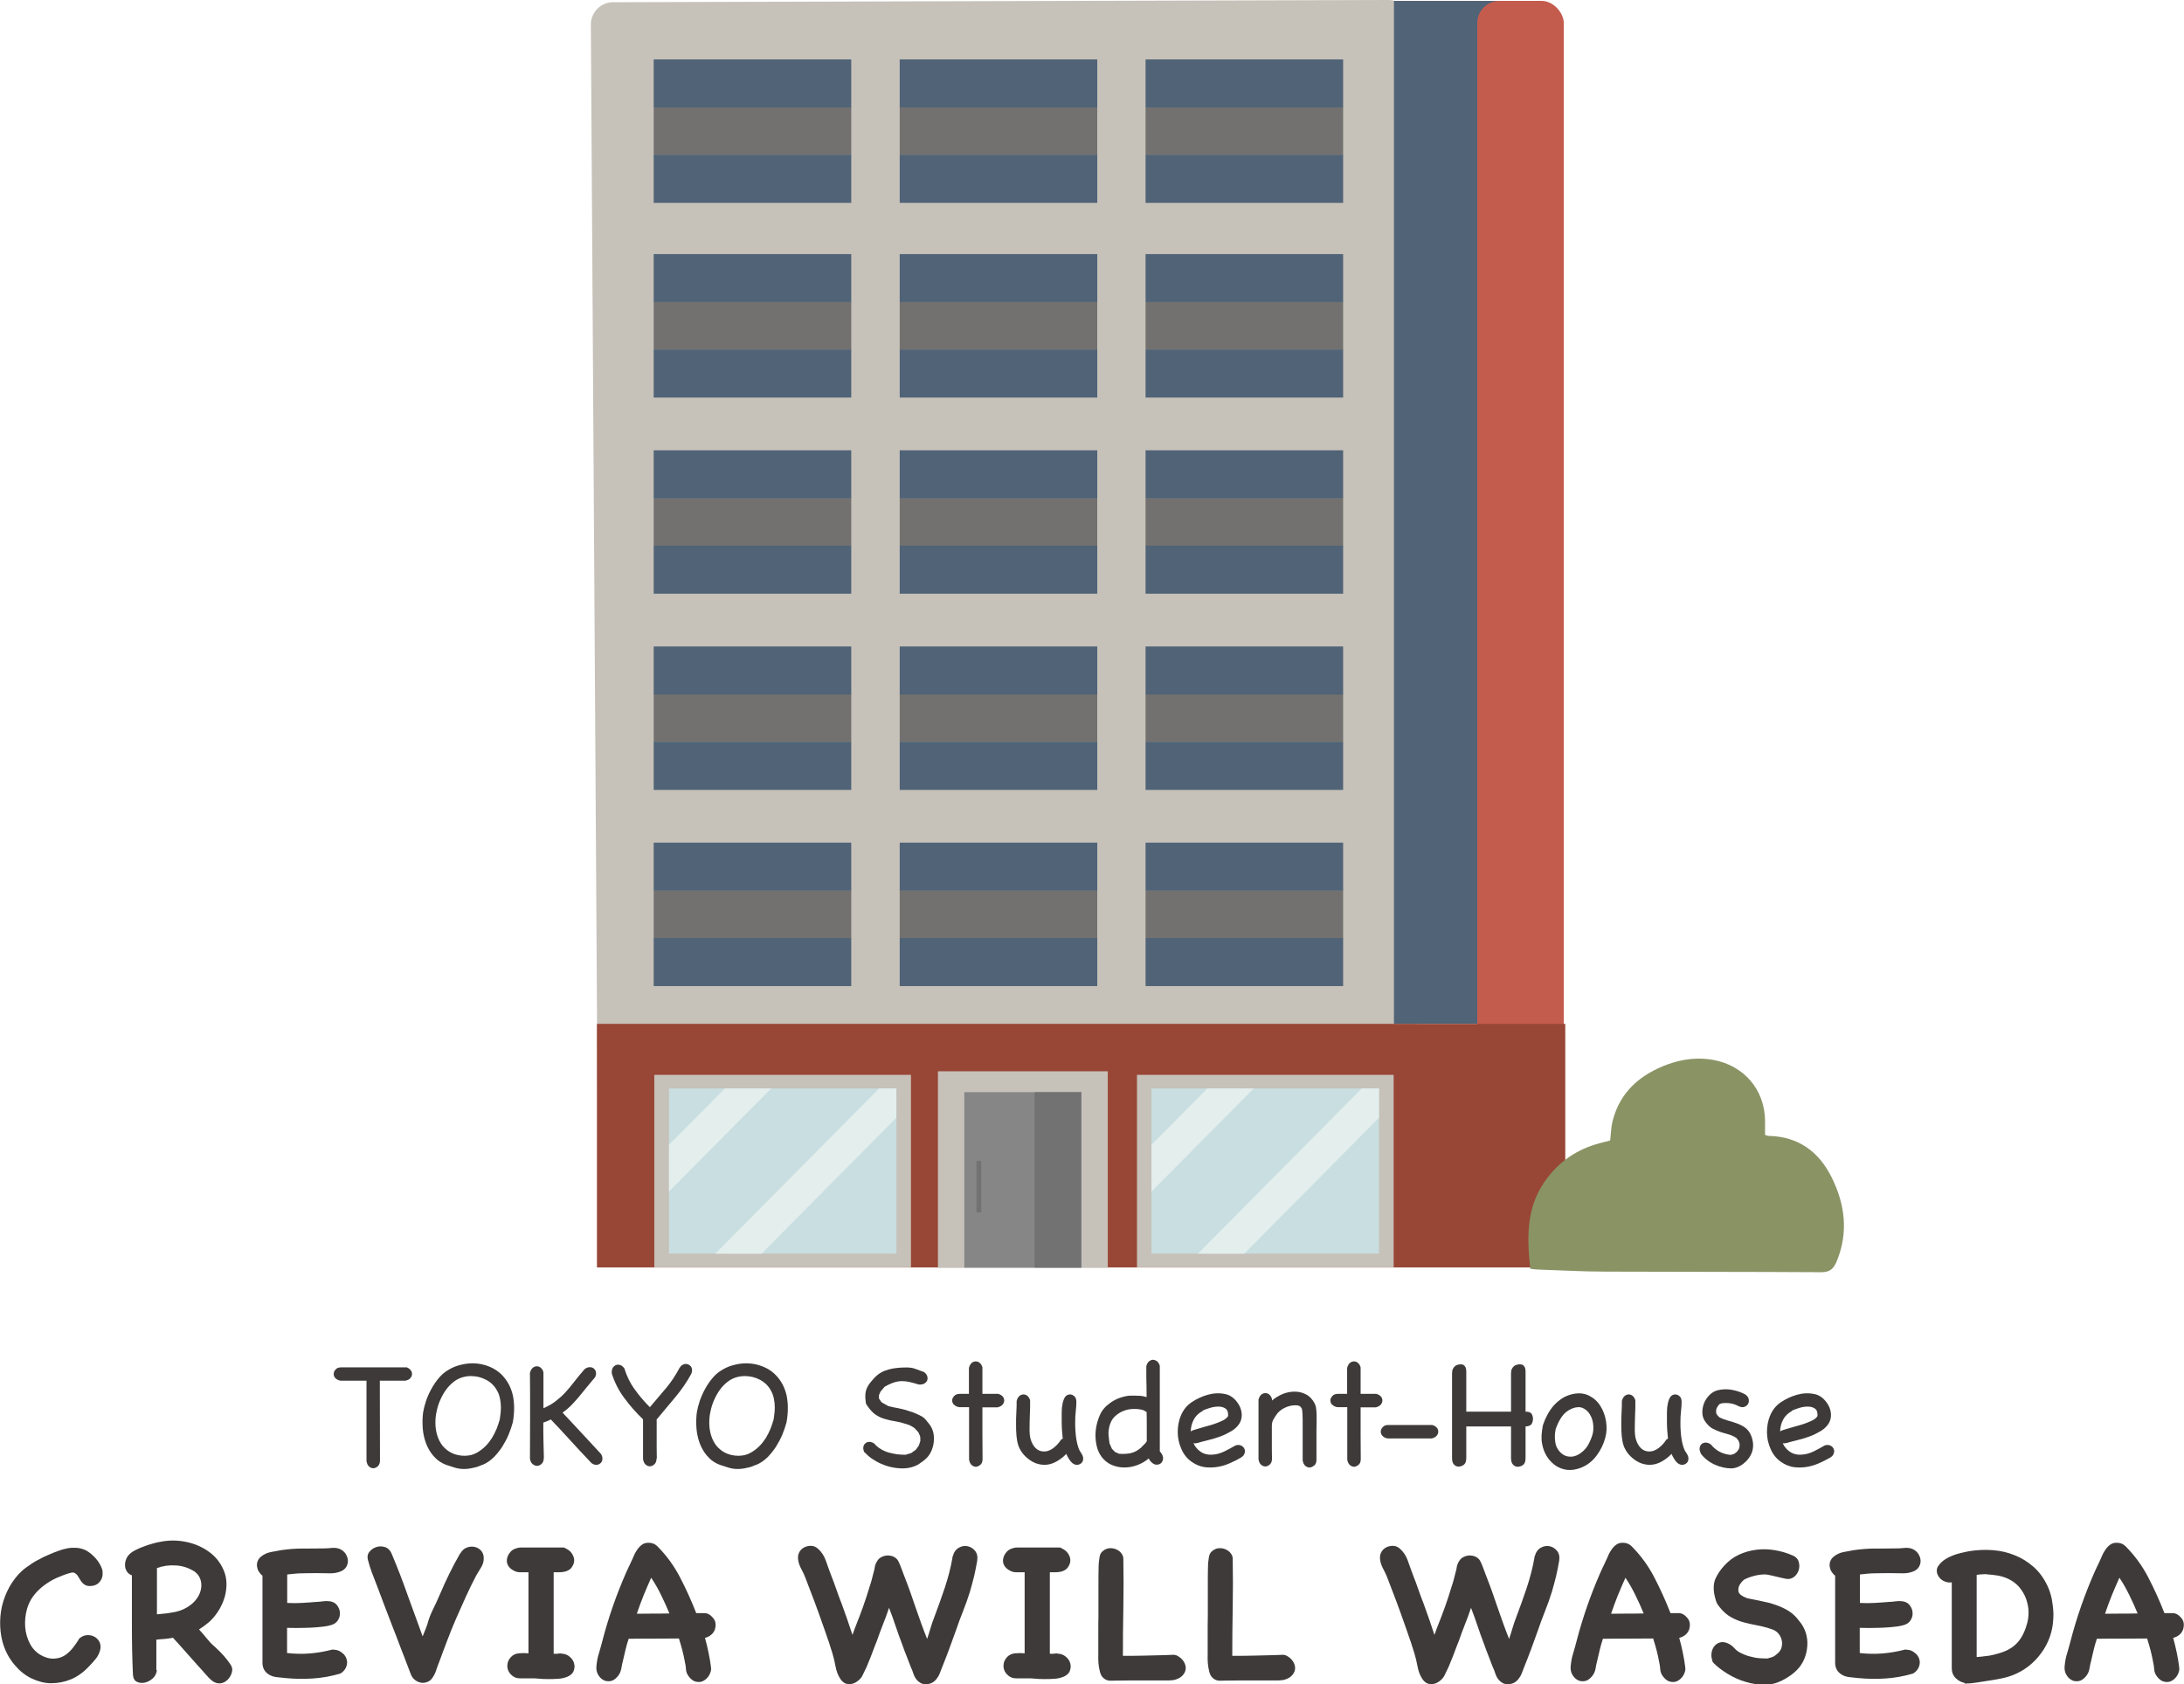
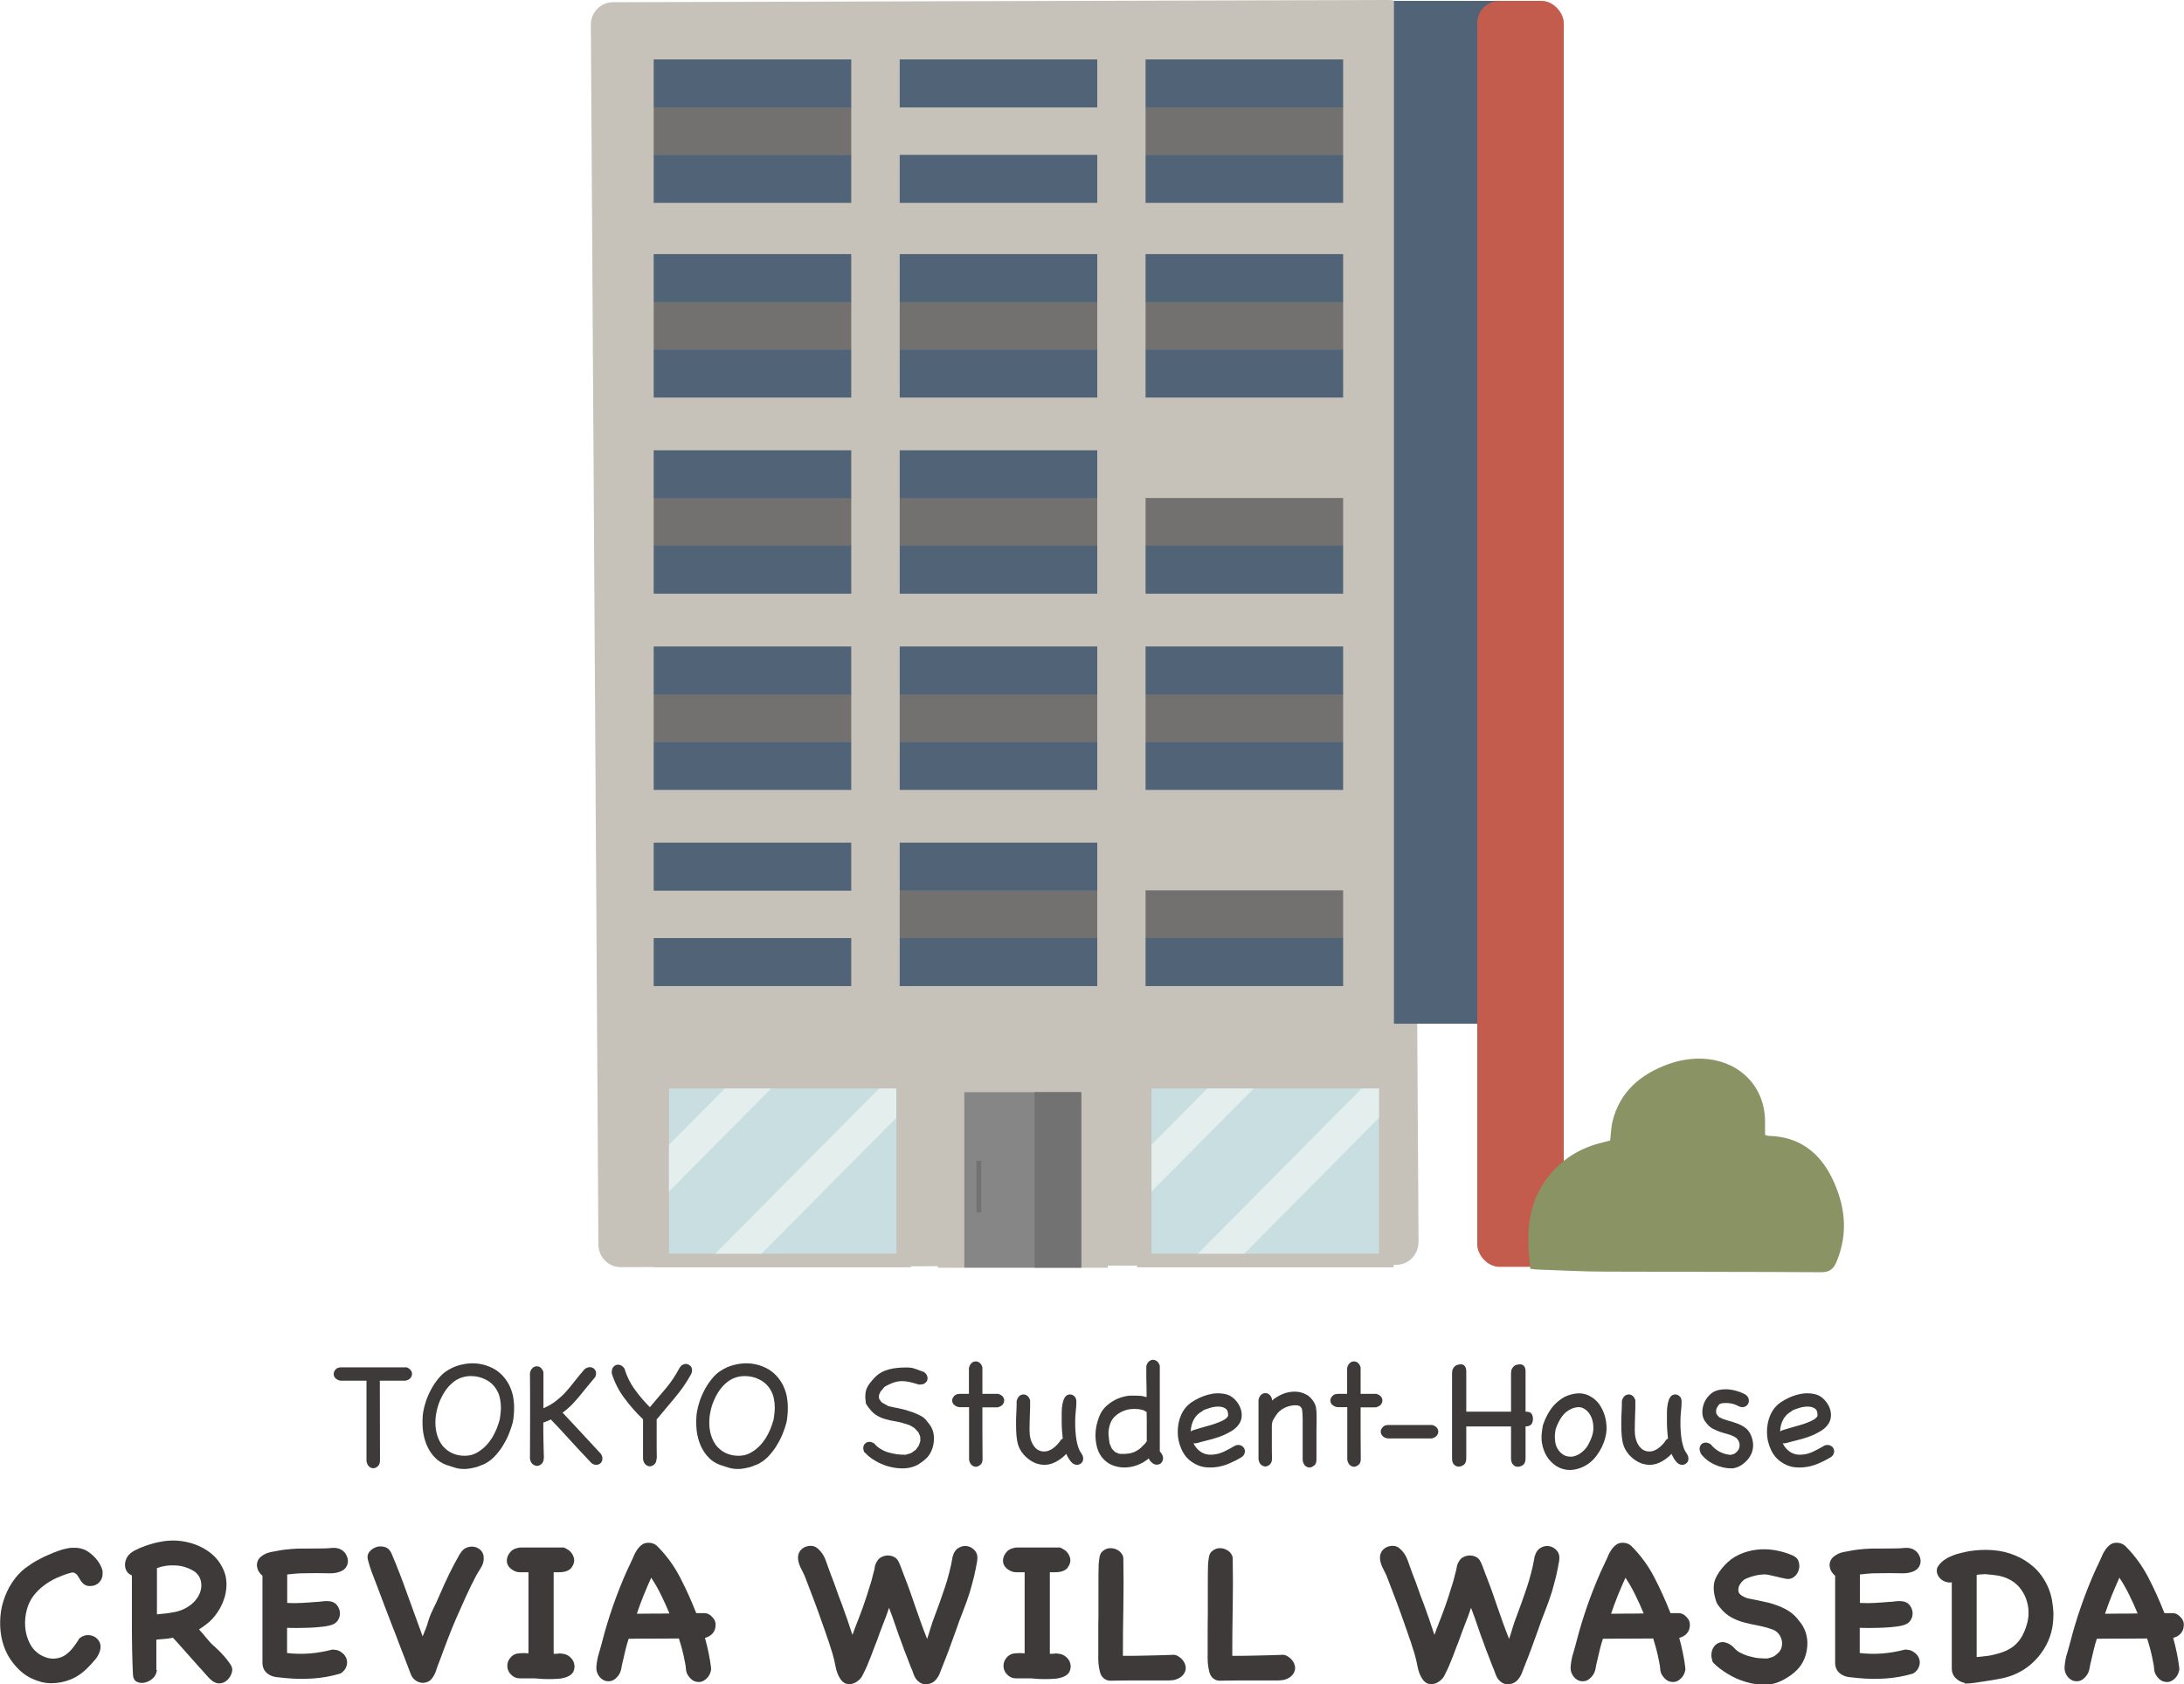
<svg xmlns="http://www.w3.org/2000/svg" id="_レイヤー_2" data-name="レイヤー_2" width="147.37" height="113.67" viewBox="0 0 147.37 113.67">
  <defs>
    <style>
      .cls-1 {
        fill: #984636;
      }

      .cls-2 {
        fill-rule: evenodd;
      }

      .cls-2, .cls-3 {
        fill: #c6c1b9;
      }

      .cls-4 {
        fill: #c8dee0;
      }

      .cls-5 {
        fill: #899364;
      }

      .cls-6 {
        fill: #506377;
      }

      .cls-7 {
        fill: #3e3a39;
      }

      .cls-8 {
        fill: #e3eeed;
      }

      .cls-9 {
        fill: #727273;
      }

      .cls-10 {
        fill: #c45c4e;
      }

      .cls-11 {
        fill: #72716f;
      }

      .cls-12 {
        fill: #868687;
      }
    </style>
  </defs>
  <g id="_色" data-name="色">
    <g>
      <g>
        <path class="cls-2" d="M95.71,83.86c0,.82-.67,1.5-1.49,1.5l-52.33.16c-.82,0-1.5-.67-1.51-1.5l-.51-82.37c0-.82.67-1.5,1.49-1.5L93.7,0c.82,0,1.5.67,1.51,1.5l.51,82.37Z" />
        <rect class="cls-6" x="94.06" y=".06" width="7.11" height="69.03" />
        <rect class="cls-10" x="99.68" y=".06" width="5.84" height="85.44" rx="1.5" ry="1.5" />
-         <rect class="cls-1" x="40.28" y="69.1" width="65.34" height="16.44" />
      </g>
      <rect class="cls-11" x="77.3" y="20.37" width="13.33" height="3.24" />
      <rect class="cls-6" x="77.3" y="17.15" width="13.33" height="3.24" />
      <rect class="cls-6" x="77.3" y="23.59" width="13.33" height="3.24" />
      <rect class="cls-11" x="60.71" y="20.37" width="13.33" height="3.24" />
      <rect class="cls-6" x="60.71" y="17.15" width="13.33" height="3.24" />
      <rect class="cls-6" x="60.71" y="23.59" width="13.33" height="3.24" />
      <rect class="cls-11" x="44.11" y="20.37" width="13.33" height="3.24" />
      <rect class="cls-6" x="44.11" y="17.15" width="13.33" height="3.24" />
      <rect class="cls-6" x="44.11" y="23.59" width="13.33" height="3.24" />
      <rect class="cls-11" x="77.3" y="7.23" width="13.33" height="3.24" />
      <rect class="cls-6" x="77.3" y="4.01" width="13.33" height="3.24" />
      <rect class="cls-6" x="77.3" y="10.45" width="13.33" height="3.24" />
-       <rect class="cls-11" x="60.71" y="7.23" width="13.33" height="3.24" />
      <rect class="cls-6" x="60.71" y="4.01" width="13.33" height="3.24" />
      <rect class="cls-6" x="60.71" y="10.45" width="13.33" height="3.24" />
      <rect class="cls-11" x="44.11" y="7.23" width="13.33" height="3.24" />
      <rect class="cls-6" x="44.11" y="4.01" width="13.33" height="3.24" />
      <rect class="cls-6" x="44.11" y="10.45" width="13.33" height="3.24" />
      <rect class="cls-11" x="77.3" y="33.61" width="13.33" height="3.24" />
-       <rect class="cls-6" x="77.3" y="30.39" width="13.33" height="3.24" />
      <rect class="cls-6" x="77.3" y="36.83" width="13.33" height="3.24" />
      <rect class="cls-11" x="60.71" y="33.61" width="13.33" height="3.24" />
      <rect class="cls-6" x="60.71" y="30.39" width="13.33" height="3.24" />
      <rect class="cls-6" x="60.71" y="36.83" width="13.33" height="3.24" />
      <rect class="cls-11" x="44.11" y="33.61" width="13.33" height="3.24" />
      <rect class="cls-6" x="44.11" y="30.39" width="13.33" height="3.24" />
      <rect class="cls-6" x="44.11" y="36.83" width="13.33" height="3.24" />
      <rect class="cls-11" x="77.3" y="46.85" width="13.33" height="3.24" />
      <rect class="cls-6" x="77.3" y="43.63" width="13.33" height="3.24" />
      <rect class="cls-6" x="77.3" y="50.07" width="13.33" height="3.24" />
      <rect class="cls-11" x="60.71" y="46.85" width="13.33" height="3.24" />
      <rect class="cls-6" x="60.71" y="43.63" width="13.33" height="3.24" />
      <rect class="cls-6" x="60.71" y="50.07" width="13.33" height="3.24" />
      <rect class="cls-11" x="44.11" y="46.85" width="13.33" height="3.24" />
      <rect class="cls-6" x="44.11" y="43.63" width="13.33" height="3.24" />
      <rect class="cls-6" x="44.11" y="50.07" width="13.33" height="3.24" />
      <rect class="cls-11" x="77.3" y="60.09" width="13.33" height="3.24" />
-       <rect class="cls-6" x="77.3" y="56.87" width="13.33" height="3.24" />
      <rect class="cls-6" x="77.3" y="63.31" width="13.33" height="3.24" />
      <rect class="cls-11" x="60.71" y="60.09" width="13.33" height="3.24" />
      <rect class="cls-6" x="60.71" y="56.87" width="13.33" height="3.24" />
      <rect class="cls-6" x="60.71" y="63.31" width="13.33" height="3.24" />
-       <rect class="cls-11" x="44.11" y="60.09" width="13.33" height="3.24" />
      <rect class="cls-6" x="44.11" y="56.87" width="13.33" height="3.24" />
      <rect class="cls-6" x="44.11" y="63.31" width="13.33" height="3.24" />
      <g>
        <rect class="cls-3" x="44.15" y="72.54" width="17.32" height="12.99" />
        <rect class="cls-4" x="45.14" y="73.46" width="15.35" height="11.15" />
        <polygon class="cls-8" points="52.04 73.46 45.14 80.42 45.14 77.26 48.91 73.46 52.04 73.46" />
        <polygon class="cls-8" points="60.48 73.46 60.48 75.44 51.39 84.61 48.26 84.61 59.32 73.46 60.48 73.46" />
      </g>
      <g>
        <rect class="cls-3" x="76.72" y="72.54" width="17.32" height="12.99" />
        <rect class="cls-4" x="77.7" y="73.46" width="15.35" height="11.15" />
        <polygon class="cls-8" points="84.6 73.46 77.7 80.42 77.7 77.26 81.47 73.46 84.6 73.46" />
        <polygon class="cls-8" points="93.05 73.46 93.05 75.44 83.96 84.61 80.83 84.61 91.88 73.46 93.05 73.46" />
      </g>
      <rect class="cls-3" x="63.29" y="72.3" width="11.46" height="13.26" />
      <rect class="cls-12" x="65.07" y="73.71" width="7.89" height="11.84" />
      <rect class="cls-9" x="69.81" y="73.71" width="3.15" height="11.84" />
      <rect class="cls-9" x="65.89" y="78.34" width=".32" height="3.48" />
    </g>
    <g>
      <path class="cls-7" d="M27.41,92.27c.13.04.23.11.3.2.07.09.1.18.09.28,0,.1-.05.19-.12.27s-.18.13-.33.16h-1.72s.01,5.4.01,5.4c0,.17-.06.3-.15.38-.09.08-.19.13-.3.13-.1,0-.2-.04-.29-.12-.09-.08-.14-.2-.17-.36v-5.43h-1.76c-.15-.03-.27-.09-.35-.18-.08-.09-.11-.19-.1-.29,0-.11.05-.21.14-.3.08-.09.21-.13.38-.13h3.13c.29,0,.55,0,.78,0,.22,0,.38,0,.47,0Z" />
      <path class="cls-7" d="M34.6,96c-.07.26-.16.53-.28.82s-.27.56-.43.82c-.17.26-.36.49-.57.71-.22.21-.46.38-.71.49-.12.04-.22.08-.31.12s-.18.06-.27.08c-.09.02-.18.04-.28.06-.1.02-.21.03-.34.04-.01,0-.03,0-.06,0s-.04,0-.07,0c-.19,0-.39-.03-.59-.09s-.39-.12-.56-.18c-.3-.11-.56-.27-.76-.48-.21-.21-.37-.44-.5-.7s-.22-.54-.28-.83c-.06-.29-.08-.59-.08-.88,0-.11,0-.22.01-.33,0-.11.02-.21.03-.32.04-.24.1-.49.19-.76.09-.27.21-.54.35-.8.14-.26.3-.5.48-.72s.37-.4.58-.53c.26-.17.53-.3.83-.38.29-.08.59-.13.9-.13.5,0,.97.12,1.41.35.44.24.79.6,1.05,1.08.12.24.21.48.27.75.05.26.08.53.08.79,0,.17,0,.34-.02.51-.01.17-.04.34-.07.51ZM33.71,95.89c.02-.15.04-.3.06-.45.02-.15.03-.3.03-.46,0-.19-.02-.39-.06-.58-.04-.2-.1-.38-.2-.55-.17-.32-.42-.56-.74-.73-.32-.17-.66-.25-1.02-.25-.42,0-.8.12-1.13.36-.21.16-.39.34-.55.56-.16.22-.29.46-.4.71-.11.25-.19.51-.24.77-.06.26-.08.51-.08.75,0,.29.04.58.12.84.08.27.2.5.36.71.17.2.37.37.62.49.25.12.54.19.88.19.14,0,.28-.02.43-.05.14-.04.27-.09.39-.16.21-.12.4-.26.57-.43.17-.17.31-.35.44-.55.12-.2.23-.41.32-.63s.16-.45.22-.67l-.03.14Z" />
      <path class="cls-7" d="M36.69,98.42c0,.17-.06.3-.15.38-.09.08-.19.13-.3.13-.1,0-.2-.04-.3-.12-.1-.08-.15-.2-.18-.36,0-.96.01-1.91.01-2.85s0-1.93-.01-2.95c.04-.15.1-.26.18-.33.08-.07.17-.11.28-.11.1,0,.19.03.27.1.08.07.15.17.18.31,0,.42,0,.82,0,1.2,0,.38,0,.79,0,1.22.32-.14.6-.3.83-.48.23-.18.45-.37.65-.59.2-.22.4-.46.6-.72.2-.26.43-.54.69-.84.12-.1.24-.14.36-.14.12,0,.22.04.3.12s.12.18.12.31c0,.07-.02.15-.06.24-.22.26-.42.5-.6.72s-.35.44-.52.64c-.17.2-.34.38-.51.56-.17.17-.36.33-.57.48.43.46.87.92,1.29,1.38s.85.91,1.28,1.38c.08.1.12.22.12.34s-.04.23-.12.3c-.08.08-.18.12-.3.12-.06,0-.12-.01-.19-.04-.07-.03-.13-.07-.19-.14-.05-.06-.15-.16-.29-.31-.14-.15-.3-.32-.48-.51-.18-.19-.37-.4-.57-.62-.2-.22-.39-.42-.57-.62-.18-.2-.34-.37-.48-.51-.14-.15-.24-.25-.29-.31-.14.07-.31.14-.51.21,0,.43,0,.83.01,1.22s.02.79.03,1.21Z" />
      <path class="cls-7" d="M44.3,98.45c0,.17-.06.3-.15.38-.09.08-.19.13-.3.13-.1,0-.2-.04-.29-.12s-.14-.2-.17-.36c0-.45,0-.9,0-1.34,0-.45,0-.9,0-1.35-.46-.44-.88-.92-1.25-1.42-.38-.5-.67-1.07-.86-1.68,0-.01,0-.03,0-.05,0-.02,0-.04,0-.05,0-.15.04-.27.13-.36.08-.08.18-.13.29-.13.17,0,.31.08.43.25.16.52.39,1,.7,1.42.3.42.64.82,1.02,1.2.35-.42.71-.84,1.07-1.26.36-.42.66-.88.92-1.37.06-.1.13-.18.2-.22.08-.04.15-.07.23-.07.11,0,.21.04.3.12.09.08.13.19.13.32,0,.07-.02.15-.06.24-.3.55-.66,1.07-1.07,1.56-.41.49-.82.98-1.22,1.46l-.04.04v1.32c0,.44,0,.88.01,1.32Z" />
      <path class="cls-7" d="M53.07,96c-.07.26-.16.53-.28.82s-.27.56-.43.82c-.17.26-.36.49-.57.71-.22.21-.46.38-.71.49-.12.04-.22.08-.31.12s-.18.06-.27.08c-.09.02-.18.04-.28.06-.1.02-.21.03-.34.04-.01,0-.03,0-.06,0s-.04,0-.07,0c-.19,0-.39-.03-.59-.09s-.39-.12-.56-.18c-.3-.11-.56-.27-.76-.48-.21-.21-.37-.44-.5-.7s-.22-.54-.28-.83c-.06-.29-.08-.59-.08-.88,0-.11,0-.22.01-.33,0-.11.02-.21.03-.32.04-.24.1-.49.19-.76.09-.27.21-.54.35-.8.14-.26.3-.5.48-.72s.37-.4.58-.53c.26-.17.53-.3.83-.38.29-.08.59-.13.9-.13.5,0,.97.12,1.41.35.44.24.79.6,1.05,1.08.12.24.21.48.27.75.05.26.08.53.08.79,0,.17,0,.34-.02.51-.01.17-.04.34-.07.51ZM52.19,95.89c.02-.15.04-.3.06-.45.02-.15.03-.3.03-.46,0-.19-.02-.39-.06-.58-.04-.2-.1-.38-.2-.55-.17-.32-.42-.56-.74-.73-.32-.17-.66-.25-1.02-.25-.42,0-.8.12-1.13.36-.21.16-.39.34-.55.56-.16.22-.29.46-.4.71-.11.25-.19.51-.24.77-.06.26-.08.51-.08.75,0,.29.04.58.12.84.08.27.2.5.36.71.17.2.37.37.62.49.25.12.54.19.88.19.14,0,.28-.02.43-.05.14-.04.27-.09.39-.16.21-.12.4-.26.57-.43.17-.17.31-.35.44-.55.12-.2.23-.41.32-.63s.16-.45.22-.67l-.03.14Z" />
      <path class="cls-7" d="M58.32,98.02c-.04-.1-.07-.2-.07-.29,0-.12.04-.23.12-.3.08-.08.17-.12.29-.12s.23.04.34.12c.12.15.27.27.44.37.17.1.34.18.53.23s.38.09.57.12c.19.02.38.03.57.03.13-.04.21-.07.26-.08s.09-.02.12-.04c.03-.01.06-.04.1-.07.04-.03.11-.08.21-.15.04-.05.07-.1.1-.14.03-.04.06-.09.1-.14l.1-.3v-.15s0-.1-.01-.16c-.02-.05-.03-.1-.06-.15-.02-.05-.04-.1-.07-.15-.04-.05-.09-.1-.13-.14s-.08-.09-.13-.14c-.07-.04-.13-.08-.2-.12-.07-.04-.14-.08-.22-.1-.3-.1-.58-.18-.83-.22-.25-.04-.49-.09-.72-.16-.23-.06-.44-.16-.64-.29-.2-.13-.39-.35-.59-.64-.04-.06-.06-.1-.07-.13s-.01-.08-.02-.16c0-.06-.01-.12-.02-.17,0-.06,0-.11,0-.16,0-.13.01-.25.04-.35.03-.1.06-.2.12-.3.05-.1.12-.19.2-.29s.18-.21.29-.33c.13-.13.27-.24.43-.33s.33-.15.51-.2.36-.08.55-.1.37-.03.55-.03h.16s.1,0,.15.01c.17.01.33.06.48.12s.31.12.47.17c.17.12.25.26.25.43,0,.11-.04.21-.13.29-.08.08-.2.13-.36.13-.02,0-.03,0-.05,0s-.04,0-.05,0c-.24-.07-.44-.13-.62-.17-.18-.04-.36-.06-.52-.06s-.36.03-.54.09c-.18.06-.4.16-.64.3-.04.06-.09.11-.13.16-.04.05-.09.1-.13.15-.02.04-.04.09-.06.13-.02.04-.04.09-.05.13,0,.04,0,.09,0,.13s0,.08.02.12c.03.04.06.07.08.11.02.04.05.07.08.11l.46.26c.22.05.43.1.62.13.19.04.38.08.55.13s.35.11.52.17c.17.07.36.15.56.26.1.06.19.13.27.23s.14.18.21.26c.12.14.2.3.26.47.06.18.08.36.08.55,0,.27-.05.52-.15.77-.1.25-.25.46-.44.62-.07.06-.13.11-.2.16-.07.05-.14.09-.2.14-.15.1-.33.18-.52.23-.19.05-.39.08-.61.08-.24,0-.49-.03-.73-.08-.25-.05-.48-.13-.71-.23-.23-.1-.44-.22-.63-.35-.19-.13-.35-.28-.49-.43Z" />
      <path class="cls-7" d="M64.37,94.81c-.08-.09-.12-.18-.12-.29s.04-.2.13-.3.21-.15.38-.15h.62v-1.75c.04-.15.1-.26.18-.33.08-.07.17-.11.28-.11.1,0,.19.03.27.1.08.07.15.17.18.31v1.78h1.06c.14.04.24.1.31.18s.1.17.1.27c0,.1-.04.2-.11.28s-.18.14-.33.18h-1.03c0,.57,0,1.15,0,1.75,0,.6.01,1.18.01,1.75,0,.17-.05.3-.15.38-.1.08-.2.13-.3.13s-.2-.04-.29-.12c-.09-.08-.14-.2-.17-.36,0-.57,0-1.16,0-1.77,0-.6,0-1.19,0-1.77h-.65c-.16-.02-.28-.08-.36-.17Z" />
      <path class="cls-7" d="M72.97,98.1c.08.1.12.22.12.34s-.04.23-.12.3-.18.12-.3.12c-.16,0-.3-.08-.42-.23-.12-.15-.22-.32-.3-.51-.19.21-.42.38-.67.52s-.52.22-.8.22c-.2,0-.39-.04-.57-.1-.18-.07-.36-.17-.51-.29-.16-.12-.3-.26-.42-.42-.12-.16-.21-.33-.27-.51-.06-.19-.1-.4-.12-.63-.02-.23-.03-.47-.03-.72,0-.3,0-.6.02-.88.02-.29.02-.54.02-.76.04-.15.1-.26.18-.33.08-.07.17-.11.28-.11.1,0,.19.03.27.1.08.07.15.17.18.31,0,.35,0,.68-.02,1-.01.32-.02.66-.02,1.02,0,.41.09.75.27,1.02.18.27.42.4.72.4.11,0,.22-.02.33-.07.11-.04.21-.1.31-.18.1-.07.18-.16.27-.25s.15-.19.22-.29c.01-.01.03-.03.06-.04.02-.01.04-.02.06-.04-.04-.37-.07-.74-.07-1.12,0-.21,0-.43,0-.65,0-.22.02-.42.06-.6s.09-.33.17-.44c.08-.11.19-.17.33-.17.11,0,.21.04.3.13.09.08.13.21.13.37,0,.17-.01.38-.04.62s-.04.5-.04.76c0,.21,0,.41.02.62.01.21.04.4.07.59.03.19.08.36.13.51s.13.29.22.4Z" />
      <path class="cls-7" d="M78.36,98.08c.1.13.13.26.12.38s-.07.22-.14.29c-.08.07-.18.1-.3.1s-.24-.06-.36-.18c-.04-.04-.07-.08-.1-.12-.03-.04-.05-.08-.07-.12-.22.19-.48.34-.77.45s-.59.16-.88.16-.58-.06-.86-.18c-.27-.12-.5-.31-.69-.57-.14-.2-.24-.42-.3-.67-.06-.25-.09-.5-.09-.75s.03-.5.09-.75c.06-.25.14-.48.24-.69.09-.19.22-.36.38-.52.17-.15.34-.28.52-.38.17-.1.36-.18.57-.24s.41-.1.6-.1c.18,0,.35,0,.53.01.18,0,.35.04.52.09,0-.53-.01-.98-.02-1.34,0-.37,0-.61,0-.74.03-.14.09-.25.17-.32.08-.07.17-.11.27-.12.09,0,.18.03.27.09s.15.17.2.31v5.78s.03.04.05.06c.02.02.03.04.05.06ZM77.38,97.28v-1.06c0-.33,0-.64-.01-.93l-.07-.03s-.04-.03-.06-.04-.04-.03-.06-.04c-.22-.07-.45-.1-.7-.09-.24,0-.47.05-.69.14s-.4.21-.57.37c-.17.16-.28.37-.35.62-.06.23-.08.43-.07.6.01.17.04.37.07.6.03.06.06.12.08.18.03.06.05.12.08.18l.22.22c.09.03.17.07.25.11.29.03.57.01.81-.04.25-.06.48-.19.71-.39,0-.01.02-.04.05-.06.03-.03.05-.05.08-.08.03-.03.06-.06.08-.08.03-.03.04-.04.05-.05l.07-.1Z" />
      <path class="cls-7" d="M83.32,97.57c.15-.06.29-.07.4-.02.11.04.19.11.24.21.05.1.06.2.02.32-.03.12-.12.22-.26.3-.24.14-.5.27-.78.39-.28.12-.56.2-.85.24s-.57.04-.85,0c-.28-.05-.55-.16-.81-.34-.31-.21-.55-.5-.71-.87-.16-.36-.25-.74-.25-1.14,0-.39.06-.77.22-1.14.15-.36.39-.66.71-.88.34-.23.71-.4,1.1-.51.4-.11.8-.13,1.2-.04.2.04.38.14.54.28.16.14.29.31.39.5.1.19.15.39.16.6,0,.21-.04.41-.15.59-.13.21-.31.38-.54.52-.24.14-.49.27-.77.37s-.55.18-.83.25c-.28.07-.52.13-.72.19-.09.02-.17.03-.25.01.11.24.27.43.49.58.22.15.49.22.81.19.26-.01.52-.09.78-.21.26-.13.5-.26.71-.38ZM81.16,95.22c-.27.14-.48.34-.61.59-.13.25-.2.52-.2.8.05-.04.11-.07.17-.09.13-.04.27-.08.4-.12.14-.04.27-.08.41-.12.09-.02.21-.06.36-.1s.31-.1.47-.16c.16-.06.31-.13.44-.2.13-.08.22-.16.27-.26.01-.24-.04-.41-.18-.5-.13-.09-.29-.13-.48-.13s-.38.03-.57.09c-.2.06-.36.12-.49.18Z" />
      <path class="cls-7" d="M88.66,98.91c-.09.08-.19.13-.3.13-.1,0-.2-.04-.29-.12s-.14-.2-.17-.36c0-.34,0-.67,0-1.01,0-.33,0-.67,0-1.01,0-.24,0-.49,0-.73,0-.24-.01-.49-.05-.73-.06-.11-.12-.18-.19-.2-.07-.03-.15-.04-.25-.04-.25,0-.5.06-.74.18-.24.12-.44.29-.57.5-.08.12-.15.23-.19.31-.05.08-.08.21-.09.37v1.13c0,.38,0,.75.01,1.13,0,.17-.06.3-.15.38-.09.08-.19.13-.3.13-.1,0-.2-.04-.29-.12-.09-.08-.14-.2-.17-.36v-1.03c0-.33,0-.66,0-.98s0-.65,0-.99v-1.03c.04-.15.1-.26.18-.33.08-.07.17-.11.28-.11.1,0,.19.03.27.1.08.07.15.17.18.31v.09c.21-.18.46-.33.72-.44.27-.11.54-.16.81-.16s.53.06.77.19c.24.12.43.33.58.61.05.1.09.22.1.36.02.14.03.29.03.45,0,.16,0,.32,0,.49,0,.17-.01.32-.01.47v2.04c0,.17-.06.3-.15.38Z" />
      <path class="cls-7" d="M89.89,94.81c-.08-.09-.12-.18-.12-.29s.04-.2.13-.3.21-.15.38-.15h.62v-1.75c.04-.15.1-.26.18-.33.08-.07.17-.11.28-.11.1,0,.19.03.27.1.08.07.15.17.18.31v1.78h1.06c.14.04.24.1.31.18s.1.17.1.27c0,.1-.04.2-.11.28s-.18.14-.33.18h-1.03c0,.57,0,1.15,0,1.75,0,.6.01,1.18.01,1.75,0,.17-.05.3-.15.38-.1.08-.2.13-.3.13s-.2-.04-.29-.12c-.09-.08-.14-.2-.17-.36,0-.57,0-1.16,0-1.77,0-.6,0-1.19,0-1.77h-.65c-.16-.02-.28-.08-.36-.17Z" />
      <path class="cls-7" d="M93.65,97.08c-.16-.02-.28-.08-.36-.17-.08-.09-.12-.18-.12-.29s.04-.2.13-.3c.08-.1.21-.15.38-.15h.56c.28,0,.59,0,.92,0s.63,0,.92,0h.56c.14.04.24.1.31.18s.1.17.1.27c0,.1-.04.2-.11.28s-.18.14-.33.18c-.49,0-.99,0-1.48,0s-.98,0-1.48,0Z" />
      <path class="cls-7" d="M102.94,95.27c.21,0,.35.05.41.15.06.1.09.22.09.34s-.03.24-.09.34c-.06.1-.2.16-.41.17v2.14c0,.23-.06.38-.17.46-.11.08-.24.12-.37.12-.11,0-.21-.05-.3-.14s-.14-.24-.14-.44v-2.14h-3.02v2.13c0,.23-.06.38-.17.46-.11.08-.23.12-.36.12-.11,0-.21-.05-.3-.14s-.13-.24-.13-.44v-5.71c0-.12.02-.23.06-.31.04-.08.09-.14.15-.19s.13-.07.2-.09.14-.02.21-.02c.1,0,.18.04.24.12.07.08.1.21.1.38v2.69h3.02v-2.58c0-.12.02-.23.06-.31.04-.08.09-.14.15-.19s.13-.07.2-.09.15-.02.22-.02c.1,0,.19.04.25.12.07.08.1.21.1.38v2.69Z" />
      <path class="cls-7" d="M104.12,96.16c.08-.24.18-.47.3-.69s.26-.43.42-.61c.16-.18.35-.34.56-.48s.44-.23.7-.29c.43-.1.8-.06,1.12.1s.58.39.77.7c.19.3.32.65.38,1.03s.05.76-.05,1.11c-.11.43-.31.84-.59,1.21-.28.38-.63.65-1.06.82-.32.12-.62.17-.91.14s-.55-.13-.78-.28c-.23-.16-.43-.36-.59-.61-.16-.25-.27-.53-.33-.85-.04-.2-.05-.39-.04-.59.01-.19.04-.38.07-.57l.03-.14ZM104.98,96.41c-.03.15-.05.3-.06.43-.01.13,0,.27.02.44.02.2.08.38.19.54.1.16.23.28.38.37s.31.12.49.12c.18,0,.36-.06.55-.17.24-.15.44-.34.58-.57.14-.24.25-.49.33-.76.06-.22.07-.46.04-.71-.03-.25-.11-.47-.23-.66s-.28-.33-.48-.42c-.2-.08-.43-.07-.71.04-.29.12-.53.31-.7.56-.17.25-.3.52-.4.81Z" />
      <path class="cls-7" d="M113.81,98.1c.08.1.12.22.12.34s-.04.23-.12.3-.18.12-.3.12c-.16,0-.3-.08-.42-.23-.12-.15-.22-.32-.3-.51-.19.21-.42.38-.67.52s-.52.22-.8.22c-.2,0-.39-.04-.57-.1-.18-.07-.36-.17-.51-.29-.16-.12-.3-.26-.42-.42-.12-.16-.21-.33-.27-.51-.06-.19-.1-.4-.12-.63-.02-.23-.03-.47-.03-.72,0-.3,0-.6.02-.88.02-.29.02-.54.02-.76.04-.15.1-.26.18-.33.08-.07.17-.11.28-.11.1,0,.19.03.27.1.08.07.15.17.18.31,0,.35,0,.68-.02,1-.01.32-.02.66-.02,1.02,0,.41.09.75.27,1.02.18.27.42.4.72.4.11,0,.22-.02.33-.07.11-.04.21-.1.31-.18.1-.07.18-.16.27-.25s.15-.19.22-.29c.01-.01.03-.03.06-.04.02-.01.04-.02.06-.04-.04-.37-.07-.74-.07-1.12,0-.21,0-.43,0-.65,0-.22.02-.42.06-.6s.09-.33.17-.44c.08-.11.19-.17.33-.17.11,0,.21.04.3.13.09.08.13.21.13.37,0,.17-.01.38-.04.62s-.04.5-.04.76c0,.21,0,.41.02.62.01.21.04.4.07.59.03.19.08.36.13.51s.13.29.22.4Z" />
      <path class="cls-7" d="M114.76,98.06c-.07-.13-.09-.25-.07-.36.02-.11.07-.19.14-.25.07-.06.16-.09.27-.09s.22.04.34.12c.17.21.37.38.6.5.23.12.48.19.75.21l.23-.07c.06-.04.1-.07.12-.09s.04-.03.05-.04c.01-.01.03-.03.04-.05.02-.02.05-.06.09-.12.01-.03.03-.06.03-.09,0-.03.02-.06.03-.1,0-.04,0-.07,0-.1,0-.03,0-.06,0-.1l-.07-.2s-.05-.06-.07-.09-.05-.06-.07-.09c-.18-.12-.37-.2-.55-.25-.18-.05-.36-.1-.54-.16-.17-.06-.34-.13-.51-.22-.17-.09-.32-.23-.47-.43-.14-.18-.22-.38-.23-.61-.01-.23.03-.46.11-.67.08-.21.21-.4.38-.57.17-.17.36-.27.57-.32.31-.07.62-.08.94-.02.32.06.62.16.9.31.13.1.21.2.23.33.02.12,0,.23-.05.32-.06.09-.14.15-.25.19-.11.04-.25.02-.39-.05-.18-.1-.36-.16-.56-.19-.19-.03-.39-.03-.59,0-.02.01-.05.03-.07.03-.03,0-.05.02-.07.03-.08.09-.14.17-.18.26-.04.08-.05.19-.04.32,0,.03.03.07.06.13.02.03.04.06.07.08.02.02.04.05.07.08.18.1.37.17.58.23.21.05.41.12.61.19.2.07.38.16.55.28s.3.28.4.5c.18.42.2.81.08,1.16s-.37.65-.73.89c-.1.06-.2.11-.32.15-.12.04-.23.06-.33.06-.4,0-.79-.09-1.17-.27-.38-.18-.69-.43-.93-.76Z" />
      <path class="cls-7" d="M123.08,97.57c.15-.06.29-.07.4-.02.11.04.19.11.24.21.05.1.06.2.02.32-.03.12-.12.22-.26.3-.24.14-.5.27-.78.39-.28.12-.56.2-.85.24s-.57.04-.85,0c-.28-.05-.55-.16-.81-.34-.31-.21-.55-.5-.71-.87-.16-.36-.25-.74-.25-1.14,0-.39.06-.77.22-1.14.15-.36.39-.66.71-.88.34-.23.71-.4,1.1-.51.4-.11.8-.13,1.2-.04.2.04.38.14.54.28.16.14.29.31.39.5.1.19.15.39.16.6,0,.21-.04.41-.15.59-.13.21-.31.38-.54.52-.24.14-.49.27-.77.37s-.55.18-.83.25c-.28.07-.52.13-.72.19-.09.02-.17.03-.25.01.11.24.27.43.49.58.22.15.49.22.81.19.26-.01.52-.09.78-.21.26-.13.5-.26.71-.38ZM120.93,95.22c-.27.14-.48.34-.61.59-.13.25-.2.52-.2.8.05-.04.11-.07.17-.09.13-.04.27-.08.4-.12.14-.04.27-.08.41-.12.09-.02.21-.06.36-.1s.31-.1.47-.16c.16-.06.31-.13.44-.2.13-.08.22-.16.27-.26.01-.24-.04-.41-.18-.5-.13-.09-.29-.13-.48-.13s-.38.03-.57.09c-.2.06-.36.12-.49.18Z" />
    </g>
    <g>
      <path class="cls-7" d="M5.31,110.62c.15-.15.32-.23.5-.26.19-.02.36,0,.52.08.16.07.28.19.37.35.09.16.11.35.06.57-.06.22-.16.43-.32.62s-.31.36-.47.52c-.36.38-.76.66-1.19.84-.44.18-.88.26-1.33.26-.45,0-.88-.12-1.31-.32-.43-.2-.81-.51-1.15-.91-.2-.24-.37-.49-.51-.76-.14-.27-.24-.55-.32-.84-.11-.43-.16-.88-.15-1.35s.08-.93.22-1.37c.14-.44.33-.86.59-1.25s.56-.73.93-1c.27-.2.54-.38.81-.52.27-.15.56-.29.86-.41.17-.07.35-.15.54-.21.18-.07.37-.12.57-.16s.39-.05.58-.04c.19,0,.38.05.57.12.13.05.26.13.39.23s.25.21.36.33c.11.12.21.26.29.39.08.14.14.27.18.4.03.12.03.24.02.37-.01.12-.05.24-.11.34-.06.1-.14.19-.24.26-.1.07-.22.11-.35.13-.21.03-.38,0-.49-.07-.12-.07-.21-.17-.28-.28-.07-.11-.14-.22-.2-.32-.06-.11-.16-.18-.28-.23-.07,0-.13,0-.17.01-.31.08-.63.2-.95.34-.32.14-.61.32-.88.52s-.51.44-.71.7c-.2.27-.35.57-.44.9-.11.4-.15.8-.12,1.2.03.41.14.79.33,1.15.11.21.26.4.44.55.18.16.39.27.61.35.22.08.45.11.68.08.23-.02.45-.1.66-.24.18-.13.35-.29.5-.48.15-.19.28-.38.4-.57Z" />
      <path class="cls-7" d="M10.59,112.71c-.03.23-.12.42-.29.57-.17.15-.35.24-.54.28-.19.04-.37.02-.53-.06-.16-.08-.25-.25-.26-.5-.05-1.06-.07-2.16-.07-3.29v-3.39c-.15-.06-.26-.14-.33-.25-.07-.11-.12-.23-.13-.37-.01-.13,0-.27.05-.41.05-.14.11-.26.21-.36.1-.11.24-.21.41-.3.17-.09.37-.18.57-.25.21-.08.41-.15.61-.2.2-.06.37-.1.51-.12.58-.12,1.17-.12,1.75,0,.59.12,1.11.35,1.55.67.45.32.78.74,1,1.26.22.52.24,1.11.07,1.77-.06.18-.12.37-.21.55-.08.18-.18.35-.29.51-.16.24-.34.45-.55.64-.21.18-.44.35-.69.51.17.18.34.38.5.58s.33.39.52.55c.07.06.18.17.32.3.14.14.28.29.41.44.13.16.25.31.35.46.1.15.15.28.14.38,0,.17-.06.33-.15.48-.09.14-.19.25-.32.33-.12.08-.26.12-.41.12s-.29-.05-.44-.15c-.17-.13-.32-.28-.47-.46-.15-.17-.29-.34-.43-.48-.3-.33-.6-.67-.89-1s-.59-.67-.89-.99c-.18.04-.37.06-.56.08-.19.01-.38.03-.56.05v2.06ZM13.06,106.02c-.37-.22-.77-.35-1.21-.37-.44-.03-.86.03-1.26.18v3.12c.41-.03.82-.08,1.22-.16s.77-.25,1.11-.52c.18-.15.33-.32.45-.52s.18-.4.21-.61c.02-.21,0-.41-.08-.61-.08-.2-.22-.37-.44-.52Z" />
      <path class="cls-7" d="M22.54,111.34c.17,0,.31.05.44.13.12.08.23.17.3.28.08.11.12.24.14.38.01.14-.02.29-.09.44-.03.06-.08.14-.17.23-.09.09-.17.14-.24.16-.59.17-1.19.28-1.82.32-.62.04-1.24.03-1.84-.03-.18-.02-.37-.04-.57-.06-.21-.02-.39-.08-.55-.18-.29-.18-.43-.45-.43-.79v-5.88c-.1-.07-.18-.17-.25-.28s-.1-.23-.12-.35c-.01-.12,0-.24.05-.36.05-.12.12-.21.23-.3.18-.15.4-.25.64-.3.24-.05.47-.09.7-.13.48-.07.96-.11,1.44-.11s.97,0,1.46-.01c.15,0,.32-.01.51-.03.19-.02.36,0,.51.05.17.06.31.17.41.3.1.14.16.29.18.44.02.16-.01.31-.09.46-.08.15-.21.26-.41.34-.23.09-.48.13-.74.12-.26,0-.51-.01-.75-.01-.35,0-.7,0-1.05.01-.35,0-.7.04-1.05.08v1.92c.33.02.66.02.99,0,.33-.02.66-.04.99-.07.15,0,.29-.02.44-.04.15-.02.3-.02.46,0,.2.03.36.11.47.25.11.14.18.29.2.46.02.17,0,.34-.09.5-.08.17-.22.29-.4.36-.16.06-.37.11-.64.14s-.55.06-.84.07c-.29.01-.58.02-.87.02s-.52,0-.72-.01v1.7c.51.06,1.02.07,1.53.03s1.02-.13,1.52-.26h.1Z" />
      <path class="cls-7" d="M31.08,104.81c.11-.18.25-.31.43-.37.17-.06.35-.08.52-.04s.32.12.44.26c.12.14.18.32.17.54,0,.21-.07.41-.18.59-.11.18-.22.36-.32.53-.25.48-.49.96-.71,1.45s-.44.98-.66,1.48c-.21.49-.41.97-.59,1.46-.18.48-.37.97-.55,1.47-.06.15-.13.32-.19.52-.06.2-.15.37-.25.52-.1.15-.22.25-.37.3-.14.05-.29.07-.43.04-.14-.03-.28-.09-.4-.19-.12-.1-.21-.22-.27-.38-.1-.26-.2-.51-.29-.76-.09-.25-.19-.5-.29-.75-.1-.26-.2-.51-.29-.76-.09-.25-.19-.5-.29-.75-.19-.51-.39-1.01-.58-1.51s-.38-1.01-.57-1.51c-.12-.31-.23-.59-.32-.83s-.18-.52-.26-.83c-.06-.21-.03-.4.09-.55.12-.16.28-.26.47-.33.19-.06.38-.06.58,0,.2.06.34.2.44.41.39.92.75,1.85,1.08,2.79.34.94.68,1.88,1.03,2.83.06-.14.1-.25.13-.33.03-.08.06-.14.08-.19.02-.05.03-.09.04-.12,0-.03.02-.05.04-.08.09-.37.22-.72.39-1.07.17-.34.33-.69.48-1.04.4-.94.84-1.85,1.34-2.72l.06-.08Z" />
      <path class="cls-7" d="M37.85,111.6c.24,0,.44.08.59.21.16.13.26.29.3.46.05.17.03.35-.04.52-.07.17-.23.3-.46.39-.17.06-.36.11-.59.12s-.45.03-.68.02c-.23,0-.44-.01-.63-.03s-.34-.02-.44-.02h-.81c-.19,0-.36-.05-.5-.16s-.24-.23-.3-.38-.07-.3-.04-.47.12-.32.26-.46c.13-.13.3-.2.51-.22s.42-.02.64,0v-5.47c-.21,0-.41,0-.59,0s-.37-.07-.55-.2c-.14-.1-.23-.22-.28-.35-.05-.13-.05-.27-.02-.4s.09-.26.19-.38c.09-.12.21-.21.35-.26.13-.05.26-.08.4-.08.47,0,.94,0,1.42,0,.47,0,.95,0,1.43,0,.05,0,.09.01.13.04s.08.05.13.07c.21.12.35.29.43.51s.05.44-.08.65c-.06.11-.15.2-.24.25-.1.06-.2.1-.32.12-.12.02-.23.03-.35.03h-.35v5.5c.07,0,.14,0,.2,0,.06,0,.13-.01.2-.02h.1Z" />
      <path class="cls-7" d="M47.99,112.65c-.03.2-.1.38-.21.52-.11.14-.24.24-.38.3-.14.06-.29.06-.46.02-.16-.04-.31-.15-.45-.33-.12-.15-.19-.31-.2-.49-.01-.18-.04-.36-.08-.53-.09-.51-.23-1.03-.4-1.56-.57,0-1.14.01-1.7.01s-1.12,0-1.69.01c-.08.24-.15.48-.21.73-.06.25-.12.49-.17.73-.05.18-.09.38-.12.57-.04.2-.12.37-.25.52-.16.18-.32.29-.5.31-.18.02-.34,0-.48-.09-.14-.08-.26-.21-.35-.38-.09-.17-.12-.37-.09-.59.03-.29.08-.57.17-.84.08-.28.16-.55.23-.83.41-1.58.95-3.12,1.6-4.6.06-.13.11-.25.17-.37.06-.12.12-.24.17-.36.06-.13.13-.27.19-.42.06-.15.14-.28.23-.41s.19-.23.31-.32c.12-.09.27-.13.44-.13.23,0,.42.07.58.22.63.63,1.14,1.33,1.55,2.12s.77,1.59,1.09,2.41c.19,0,.38,0,.57,0,.18,0,.35.09.5.25.13.13.21.27.23.42s0,.29-.04.43c-.05.14-.13.26-.25.36-.12.1-.26.17-.42.21.09.32.17.65.24.99.07.34.13.67.17,1.02v.1ZM45.17,108.89c-.17-.42-.36-.83-.56-1.24-.2-.41-.42-.8-.67-1.17-.18.41-.36.81-.52,1.21-.16.4-.31.81-.45,1.22.43,0,.81-.01,1.14-.01s.68,0,1.06-.01Z" />
      <path class="cls-7" d="M64.29,105.04c.07-.28.21-.47.4-.58s.39-.15.59-.11c.2.04.37.14.51.31.14.17.19.39.15.67-.06.35-.13.7-.21,1.05-.09.35-.18.7-.28,1.04-.14.44-.29.88-.46,1.3-.17.42-.33.86-.48,1.3-.15.42-.3.83-.45,1.24-.15.41-.31.82-.48,1.24-.06.14-.11.28-.17.44-.06.15-.14.28-.23.39-.14.18-.33.29-.57.33s-.45-.02-.64-.18c-.15-.13-.25-.29-.32-.48-.06-.19-.13-.37-.21-.54-.08-.22-.18-.46-.28-.73-.11-.27-.2-.51-.27-.72-.16-.42-.31-.83-.45-1.25s-.29-.84-.45-1.25c-.13.39-.26.76-.41,1.12-.14.36-.28.73-.41,1.11-.1.25-.2.5-.29.75-.09.25-.19.49-.29.73-.06.17-.12.29-.16.38-.04.09-.11.22-.2.41-.06.15-.16.28-.29.39-.13.11-.26.19-.41.23-.14.04-.29.04-.44,0-.15-.05-.28-.16-.39-.33-.16-.24-.26-.52-.32-.84s-.13-.62-.21-.88c-.06-.17-.11-.33-.16-.5-.05-.17-.1-.33-.16-.48-.06-.17-.11-.33-.17-.5-.06-.17-.12-.33-.17-.48-.18-.53-.38-1.06-.57-1.58-.2-.52-.4-1.04-.6-1.57-.04-.11-.09-.22-.15-.34s-.12-.24-.18-.36c-.06-.12-.1-.25-.13-.37s-.04-.25-.03-.37c.02-.16.08-.29.17-.4s.21-.19.34-.24c.13-.05.27-.07.41-.06.15.01.28.07.4.17.25.21.44.49.56.84.12.35.24.67.35.97.13.32.25.65.36.97s.23.65.36.97c.13.35.25.7.37,1.04s.23.69.35,1.04c.04-.08.07-.17.1-.26.03-.09.06-.18.1-.27.18-.46.36-.92.52-1.37s.31-.91.45-1.38c.05-.13.08-.26.12-.39.03-.13.07-.26.1-.39.06-.22.11-.39.12-.52.02-.12.07-.26.17-.41.08-.13.19-.22.33-.28s.28-.09.43-.08.28.04.41.12c.12.07.22.18.28.33.03.05.06.14.11.25.05.12.09.24.14.37.05.13.09.26.14.37.05.12.08.2.1.26.11.29.22.58.32.87.1.29.2.58.3.87.13.38.26.75.39,1.11.13.36.27.73.41,1.08.08-.24.16-.48.23-.73s.16-.49.25-.73c.25-.66.49-1.33.71-1.99s.4-1.34.52-2.03v-.08Z" />
      <path class="cls-7" d="M71.33,111.6c.24,0,.44.08.59.21.16.13.26.29.3.46.05.17.03.35-.04.52-.07.17-.23.3-.46.39-.17.06-.36.11-.59.12s-.45.03-.68.02c-.23,0-.44-.01-.63-.03s-.34-.02-.44-.02h-.81c-.19,0-.36-.05-.5-.16s-.24-.23-.3-.38-.07-.3-.04-.47.12-.32.26-.46c.13-.13.3-.2.51-.22s.42-.02.64,0v-5.47c-.21,0-.41,0-.59,0s-.37-.07-.55-.2c-.14-.1-.23-.22-.28-.35-.05-.13-.05-.27-.02-.4s.09-.26.19-.38c.09-.12.21-.21.35-.26.13-.05.26-.08.4-.08.47,0,.94,0,1.42,0,.47,0,.95,0,1.43,0,.05,0,.09.01.13.04s.08.05.13.07c.21.12.35.29.43.51s.05.44-.08.65c-.06.11-.15.2-.24.25-.1.06-.2.1-.32.12-.12.02-.23.03-.35.03h-.35v5.5c.07,0,.14,0,.2,0,.06,0,.13-.01.2-.02h.1Z" />
      <path class="cls-7" d="M79.37,111.71c.21.1.37.23.48.39.11.16.16.32.16.48,0,.16-.06.31-.18.46-.12.14-.29.25-.53.32-.09.03-.22.04-.39.05-.17,0-.4,0-.69,0h-1.12c-.45,0-1.01,0-1.67.01-.17,0-.34.01-.51.01s-.33-.06-.46-.18c-.11-.09-.19-.23-.24-.42s-.08-.39-.1-.59c-.01-.21-.02-.42-.01-.62,0-.21,0-.38,0-.52,0-.28,0-.59,0-.95,0-.36,0-.73.01-1.1,0-.37,0-.74,0-1.1v-.95c0-.49,0-.88.01-1.18,0-.3.03-.53.06-.71.03-.17.08-.29.16-.37s.17-.15.3-.2c.11-.05.23-.06.37-.05s.26.05.37.11c.12.06.21.14.29.25.08.11.12.22.12.35.02,1.11.02,2.2,0,3.29-.02,1.09-.03,2.17-.03,3.26.58,0,1.16,0,1.73-.02.58-.01,1.16-.03,1.75-.05l.08.03Z" />
      <path class="cls-7" d="M86.75,111.71c.21.1.37.23.48.39.11.16.16.32.16.48,0,.16-.06.31-.18.46-.12.14-.29.25-.53.32-.09.03-.22.04-.39.05-.17,0-.4,0-.69,0h-1.12c-.45,0-1.01,0-1.67.01-.17,0-.34.01-.51.01s-.33-.06-.46-.18c-.11-.09-.19-.23-.24-.42s-.08-.39-.1-.59c-.01-.21-.02-.42-.01-.62,0-.21,0-.38,0-.52,0-.28,0-.59,0-.95,0-.36,0-.73.01-1.1,0-.37,0-.74,0-1.1v-.95c0-.49,0-.88.01-1.18,0-.3.03-.53.06-.71.03-.17.08-.29.16-.37s.17-.15.3-.2c.11-.05.23-.06.37-.05s.26.05.37.11c.12.06.21.14.29.25.08.11.12.22.12.35.02,1.11.02,2.2,0,3.29-.02,1.09-.03,2.17-.03,3.26.58,0,1.16,0,1.73-.02.58-.01,1.16-.03,1.75-.05l.08.03Z" />
      <path class="cls-7" d="M103.56,105.04c.07-.28.21-.47.4-.58s.39-.15.59-.11c.2.04.37.14.51.31.14.17.19.39.15.67-.06.35-.13.7-.21,1.05-.09.35-.18.7-.28,1.04-.14.44-.29.88-.46,1.3-.17.42-.33.86-.48,1.3-.15.42-.3.83-.45,1.24-.15.41-.31.82-.48,1.24-.06.14-.11.28-.17.44-.06.15-.14.28-.23.39-.14.18-.33.29-.57.33s-.45-.02-.64-.18c-.15-.13-.25-.29-.32-.48-.06-.19-.13-.37-.21-.54-.08-.22-.18-.46-.28-.73-.11-.27-.2-.51-.27-.72-.16-.42-.31-.83-.45-1.25s-.29-.84-.45-1.25c-.13.39-.26.76-.41,1.12-.14.36-.28.73-.41,1.11-.1.25-.2.5-.29.75-.09.25-.19.49-.29.73-.06.17-.12.29-.16.38-.04.09-.11.22-.2.41-.06.15-.16.28-.29.39-.13.11-.26.19-.41.23-.14.04-.29.04-.44,0-.15-.05-.28-.16-.39-.33-.16-.24-.26-.52-.32-.84s-.13-.62-.21-.88c-.06-.17-.11-.33-.16-.5-.05-.17-.1-.33-.16-.48-.06-.17-.11-.33-.17-.5-.06-.17-.12-.33-.17-.48-.18-.53-.38-1.06-.57-1.58-.2-.52-.4-1.04-.6-1.57-.04-.11-.09-.22-.15-.34s-.12-.24-.18-.36c-.06-.12-.1-.25-.13-.37s-.04-.25-.03-.37c.02-.16.08-.29.17-.4s.21-.19.34-.24c.13-.05.27-.07.41-.06.15.01.28.07.4.17.25.21.44.49.56.84.12.35.24.67.35.97.13.32.25.65.36.97s.23.65.36.97c.13.35.25.7.37,1.04s.23.69.35,1.04c.04-.08.07-.17.1-.26.03-.09.06-.18.1-.27.18-.46.36-.92.52-1.37s.31-.91.45-1.38c.05-.13.08-.26.12-.39.03-.13.07-.26.1-.39.06-.22.11-.39.12-.52.02-.12.07-.26.17-.41.08-.13.19-.22.33-.28s.28-.09.43-.08.28.04.41.12c.12.07.22.18.28.33.03.05.06.14.11.25.05.12.09.24.14.37.05.13.09.26.14.37.05.12.08.2.1.26.11.29.22.58.32.87.1.29.2.58.3.87.13.38.26.75.39,1.11.13.36.27.73.41,1.08.08-.24.16-.48.23-.73s.16-.49.25-.73c.25-.66.49-1.33.71-1.99s.4-1.34.52-2.03v-.08Z" />
      <path class="cls-7" d="M113.73,112.65c-.03.2-.1.38-.21.52-.11.14-.24.24-.38.3-.14.06-.29.06-.46.02-.16-.04-.31-.15-.45-.33-.12-.15-.19-.31-.2-.49-.01-.18-.04-.36-.08-.53-.09-.51-.23-1.03-.4-1.56-.57,0-1.14.01-1.7.01s-1.12,0-1.69.01c-.08.24-.15.48-.21.73-.06.25-.12.49-.17.73-.05.18-.09.38-.12.57-.04.2-.12.37-.25.52-.16.18-.32.29-.5.31-.18.02-.34,0-.48-.09-.14-.08-.26-.21-.35-.38-.09-.17-.12-.37-.09-.59.03-.29.08-.57.17-.84.08-.28.16-.55.23-.83.41-1.58.95-3.12,1.6-4.6.06-.13.11-.25.17-.37.06-.12.12-.24.17-.36.06-.13.13-.27.19-.42.06-.15.14-.28.23-.41s.19-.23.31-.32c.12-.09.27-.13.44-.13.23,0,.42.07.58.22.63.63,1.14,1.33,1.55,2.12s.77,1.59,1.09,2.41c.19,0,.38,0,.57,0,.18,0,.35.09.5.25.13.13.21.27.23.42s0,.29-.04.43c-.05.14-.13.26-.25.36-.12.1-.26.17-.42.21.09.32.17.65.24.99.07.34.13.67.17,1.02v.1ZM110.91,108.89c-.17-.42-.36-.83-.56-1.24-.2-.41-.42-.8-.67-1.17-.18.41-.36.81-.52,1.21-.16.4-.31.81-.45,1.22.43,0,.81-.01,1.14-.01s.68,0,1.06-.01Z" />
      <path class="cls-7" d="M115.55,112.09c-.06-.17-.09-.35-.06-.53.02-.17.08-.32.18-.45s.22-.21.38-.26.33-.03.52.05c.17.07.32.18.45.32.12.14.27.26.45.34.24.12.48.21.73.26.17.05.35.08.52.09s.35.02.54.02c.14-.04.26-.07.36-.11.1-.04.21-.12.33-.23.14-.12.23-.26.27-.43.04-.17.04-.33,0-.49s-.12-.31-.23-.44c-.12-.13-.26-.22-.42-.27-.32-.11-.65-.2-.97-.26-.32-.06-.64-.13-.94-.21s-.59-.2-.86-.35c-.27-.15-.52-.37-.75-.66-.13-.16-.21-.29-.25-.41-.04-.12-.08-.27-.12-.46-.08-.44-.05-.81.1-1.12s.34-.58.57-.83c.29-.32.63-.57,1-.74.37-.17.76-.28,1.17-.33s.82-.04,1.24.03c.42.07.82.19,1.19.35.22.09.36.23.42.43s.06.38,0,.57c-.06.18-.16.34-.32.46-.16.12-.34.16-.55.12-.22-.05-.43-.09-.62-.14s-.39-.09-.58-.13c-.15-.03-.31-.03-.48-.01-.17.02-.33.05-.48.09-.15.04-.29.09-.42.14-.13.05-.23.1-.29.16-.07.06-.15.15-.21.25-.07.1-.11.22-.12.35-.02.16.04.29.18.39.14.1.29.17.44.22.3.06.62.13.94.19s.64.14.95.25c.31.11.61.24.88.41.27.17.5.39.7.66.21.24.36.51.46.81.09.3.13.61.1.91-.02.3-.09.6-.21.88-.12.28-.29.53-.5.74-.15.15-.3.27-.46.38-.16.11-.33.21-.52.31-.37.19-.76.29-1.19.29s-.85-.06-1.27-.19c-.42-.12-.82-.3-1.2-.53s-.7-.47-.97-.74l-.1-.14Z" />
      <path class="cls-7" d="M128.66,111.34c.17,0,.31.05.44.13.12.08.23.17.3.28.08.11.12.24.14.38.01.14-.02.29-.09.44-.03.06-.08.14-.17.23-.09.09-.17.14-.24.16-.59.17-1.19.28-1.82.32-.62.04-1.24.03-1.84-.03-.18-.02-.37-.04-.57-.06-.21-.02-.39-.08-.55-.18-.29-.18-.43-.45-.43-.79v-5.88c-.1-.07-.18-.17-.25-.28s-.1-.23-.12-.35c-.01-.12,0-.24.05-.36.05-.12.12-.21.23-.3.18-.15.4-.25.64-.3.24-.05.47-.09.7-.13.48-.07.96-.11,1.44-.11s.97,0,1.46-.01c.15,0,.32-.01.51-.03.19-.02.36,0,.51.05.17.06.31.17.41.3.1.14.16.29.18.44.02.16-.01.31-.09.46-.08.15-.21.26-.41.34-.23.09-.48.13-.74.12-.26,0-.51-.01-.75-.01-.35,0-.7,0-1.05.01-.35,0-.7.04-1.05.08v1.92c.33.02.66.02.99,0,.33-.02.66-.04.99-.07.15,0,.29-.02.44-.04.15-.02.3-.02.46,0,.2.03.36.11.47.25.11.14.18.29.2.46.02.17,0,.34-.09.5-.08.17-.22.29-.4.36-.16.06-.37.11-.64.14s-.55.06-.84.07c-.29.01-.58.02-.87.02s-.52,0-.72-.01v1.7c.51.06,1.02.07,1.53.03s1.02-.13,1.52-.26h.1Z" />
      <path class="cls-7" d="M132.57,113.58c-.24-.05-.44-.16-.61-.33-.17-.17-.26-.39-.26-.65v-5.81c-.17.03-.33,0-.48-.06s-.28-.16-.37-.28c-.09-.12-.15-.25-.16-.4-.01-.15.03-.3.15-.43.12-.16.26-.29.43-.39.17-.11.34-.19.52-.26.18-.07.38-.13.57-.17.2-.05.39-.09.57-.12.52-.08,1.03-.1,1.55-.06s1,.15,1.46.34c.46.18.88.44,1.26.77.38.33.69.75.93,1.24.15.3.25.62.32.95.06.33.1.66.11.99,0,.43-.04.85-.15,1.26s-.28.79-.5,1.14c-.22.35-.49.67-.8.95-.31.28-.66.51-1.05.69-.34.16-.7.27-1.08.34-.38.07-.76.14-1.13.19-.18.03-.38.06-.59.09s-.41.05-.6.05h-.1ZM134.06,106.24c-.12,0-.23,0-.34.01-.11,0-.22.02-.34.04v5.54c.06,0,.1,0,.14-.01.04,0,.07-.01.11-.01s.07,0,.1-.01c.13-.02.23-.03.32-.04.08,0,.16-.02.23-.03s.15-.03.23-.05c.08-.02.17-.04.27-.07.53-.14.96-.36,1.26-.66.31-.3.54-.71.7-1.24.1-.3.15-.61.14-.92,0-.31-.07-.61-.17-.9-.11-.29-.26-.54-.46-.78-.2-.23-.45-.42-.75-.56-.24-.11-.48-.18-.71-.22-.23-.04-.48-.06-.73-.08Z" />
      <path class="cls-7" d="M147.06,112.65c-.03.2-.1.38-.21.52-.11.14-.24.24-.38.3-.14.06-.29.06-.46.02-.16-.04-.31-.15-.45-.33-.12-.15-.19-.31-.2-.49-.01-.18-.04-.36-.08-.53-.09-.51-.23-1.03-.4-1.56-.57,0-1.14.01-1.7.01s-1.12,0-1.69.01c-.08.24-.15.48-.21.73-.06.25-.12.49-.17.73-.05.18-.09.38-.12.57-.04.2-.12.37-.25.52-.16.18-.32.29-.5.31-.18.02-.34,0-.48-.09-.14-.08-.26-.21-.35-.38-.09-.17-.12-.37-.09-.59.03-.29.08-.57.17-.84.08-.28.16-.55.23-.83.41-1.58.95-3.12,1.6-4.6.06-.13.11-.25.17-.37.06-.12.12-.24.17-.36.06-.13.13-.27.19-.42.06-.15.14-.28.23-.41s.19-.23.31-.32c.12-.09.27-.13.44-.13.23,0,.42.07.58.22.63.63,1.14,1.33,1.55,2.12s.77,1.59,1.09,2.41c.19,0,.38,0,.57,0,.18,0,.35.09.5.25.13.13.21.27.23.42s0,.29-.04.43c-.05.14-.13.26-.25.36-.12.1-.26.17-.42.21.09.32.17.65.24.99.07.34.13.67.17,1.02v.1ZM144.24,108.89c-.17-.42-.36-.83-.56-1.24-.2-.41-.42-.8-.67-1.17-.18.41-.36.81-.52,1.21-.16.4-.31.81-.45,1.22.43,0,.81-.01,1.14-.01s.68,0,1.06-.01Z" />
    </g>
    <path class="cls-5" d="M103.26,85.63c-.24-2.13-.27-4.14,1-5.93.91-1.29,2.13-2.13,3.66-2.54.25-.06.49-.13.73-.19.05-.45.06-.86.15-1.26.49-2.01,1.88-3.2,3.74-3.88.99-.36,2.04-.49,3.11-.29,2.03.39,3.41,1.99,3.45,4.05,0,.33,0,.66,0,1,.09.03.16.07.23.07,2.02.04,3.41,1.07,4.27,2.81.9,1.82,1.14,3.72.33,5.67-.2.47-.44.72-1.02.72-4.86-.03-9.72-.02-14.58-.04-1.52,0-3.03-.09-4.55-.14-.15,0-.3-.03-.53-.05Z" />
  </g>
</svg>